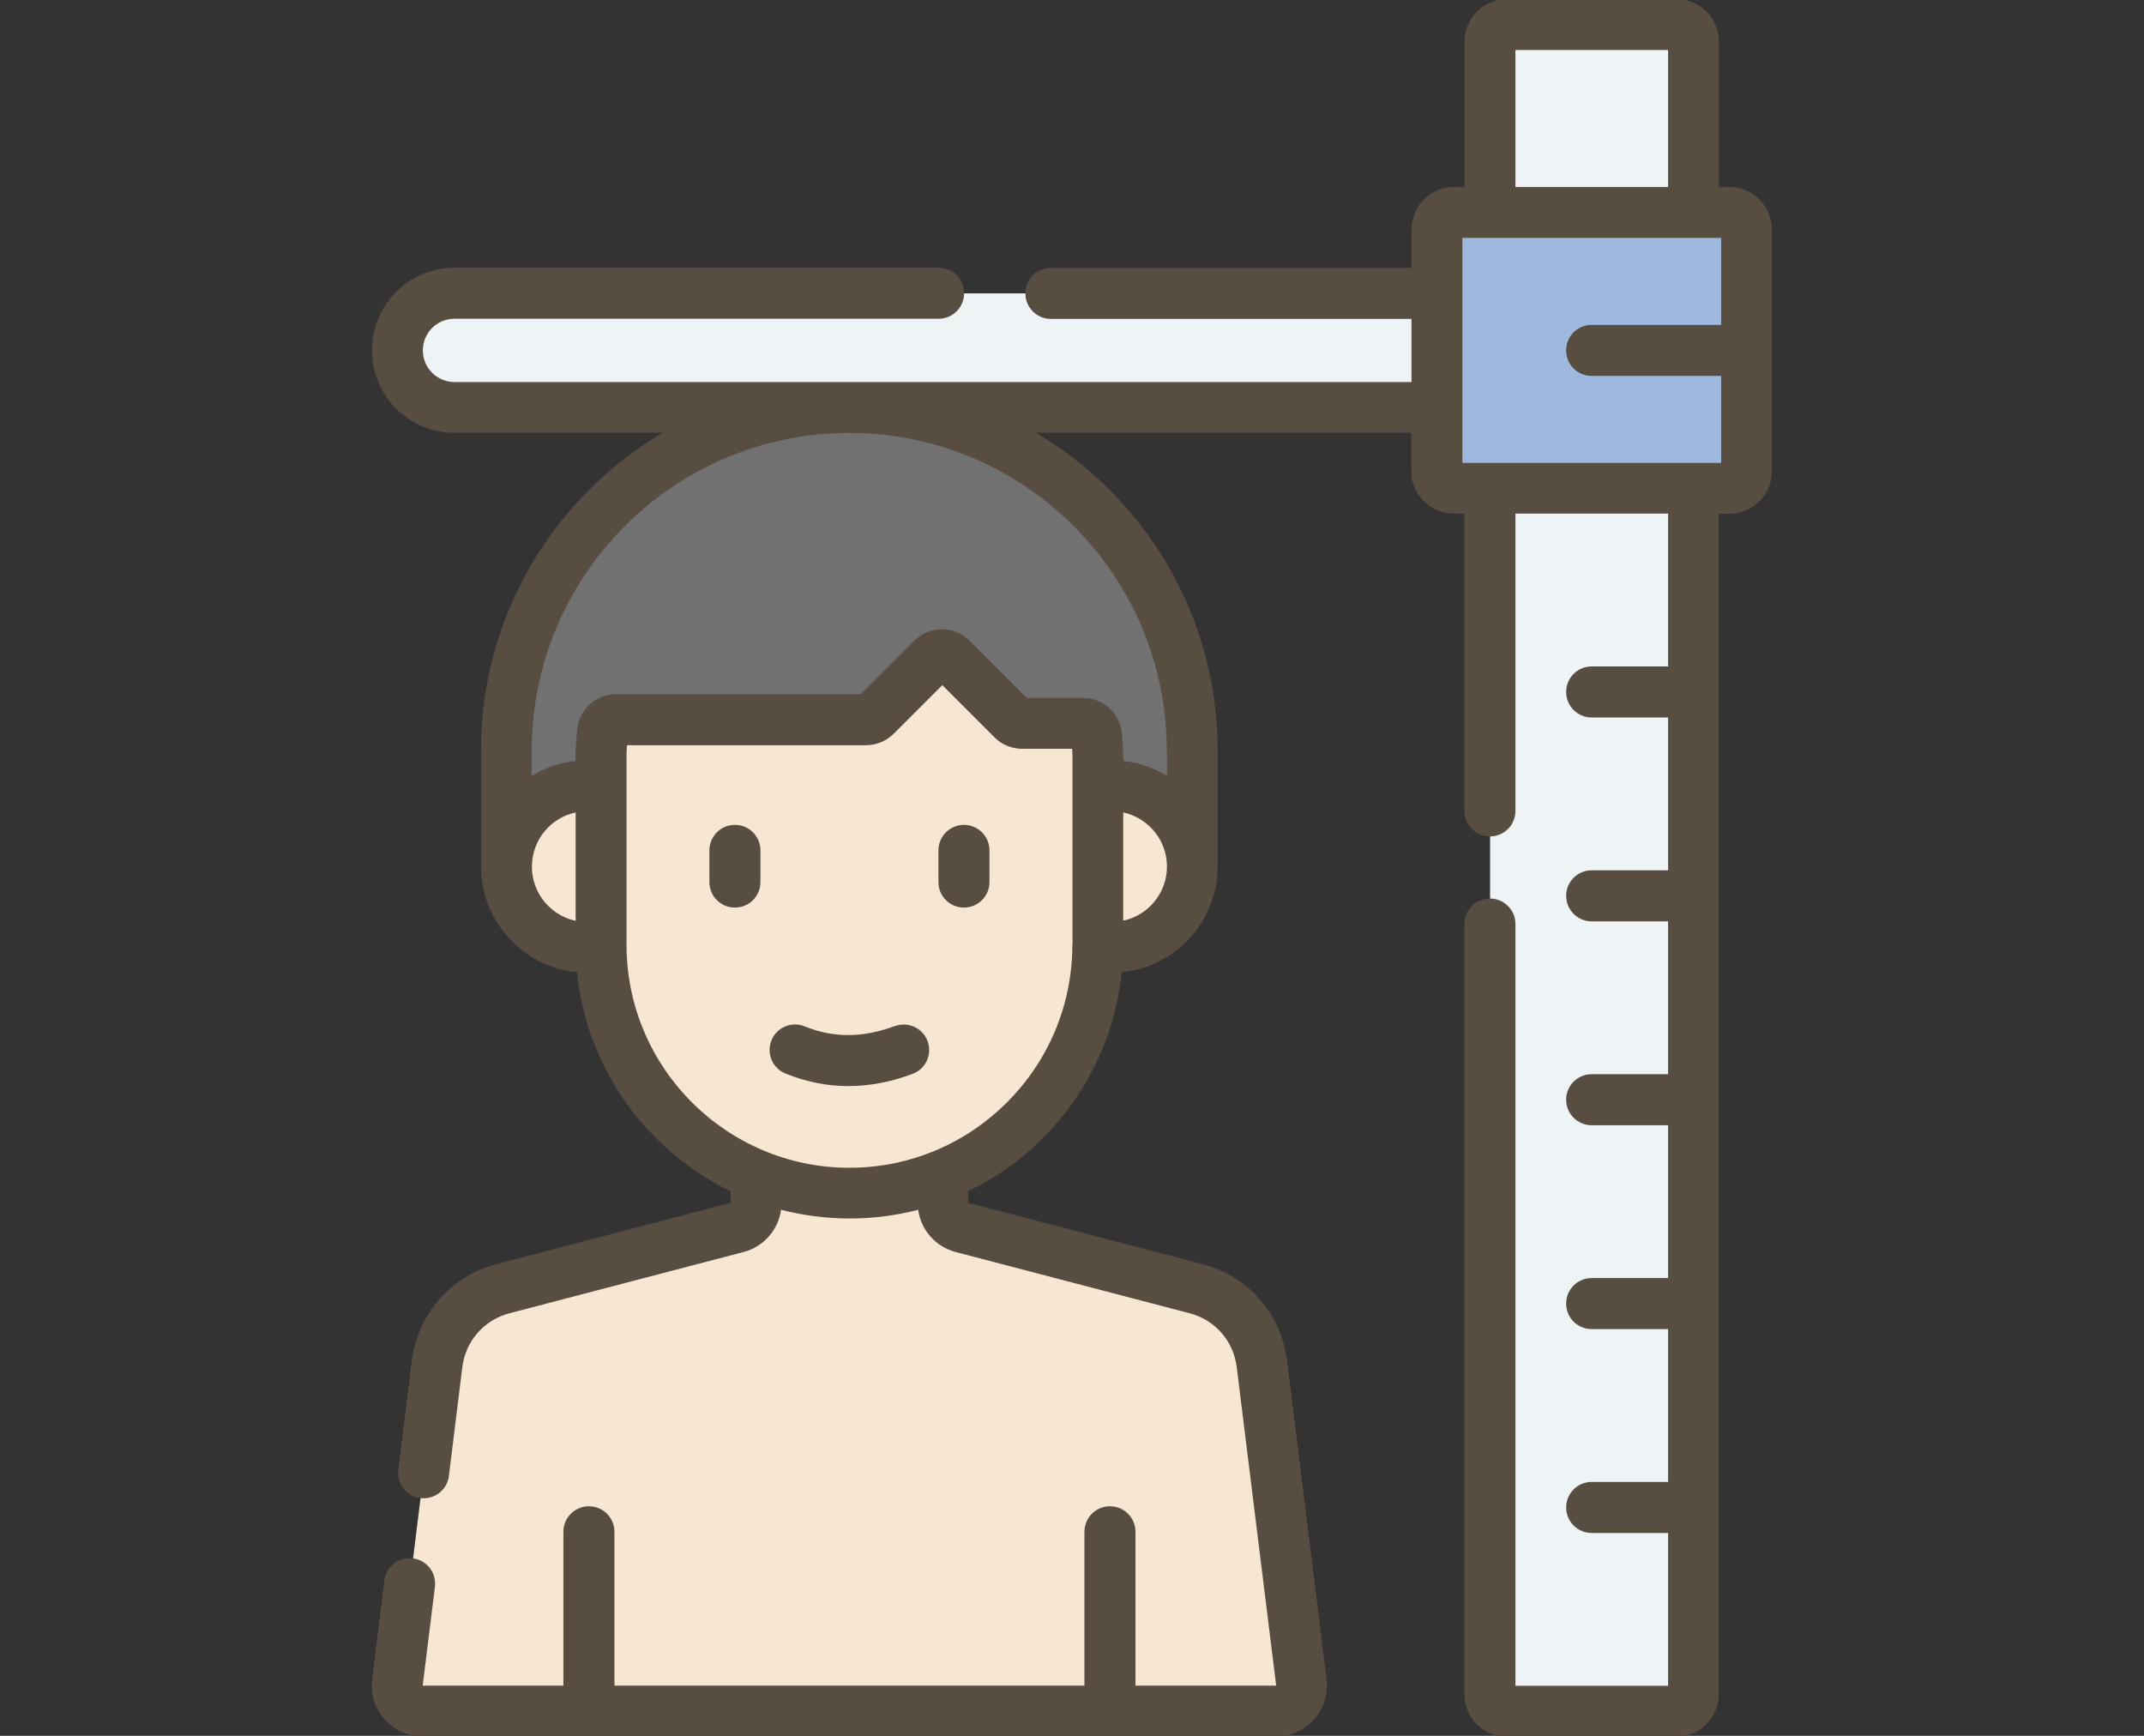
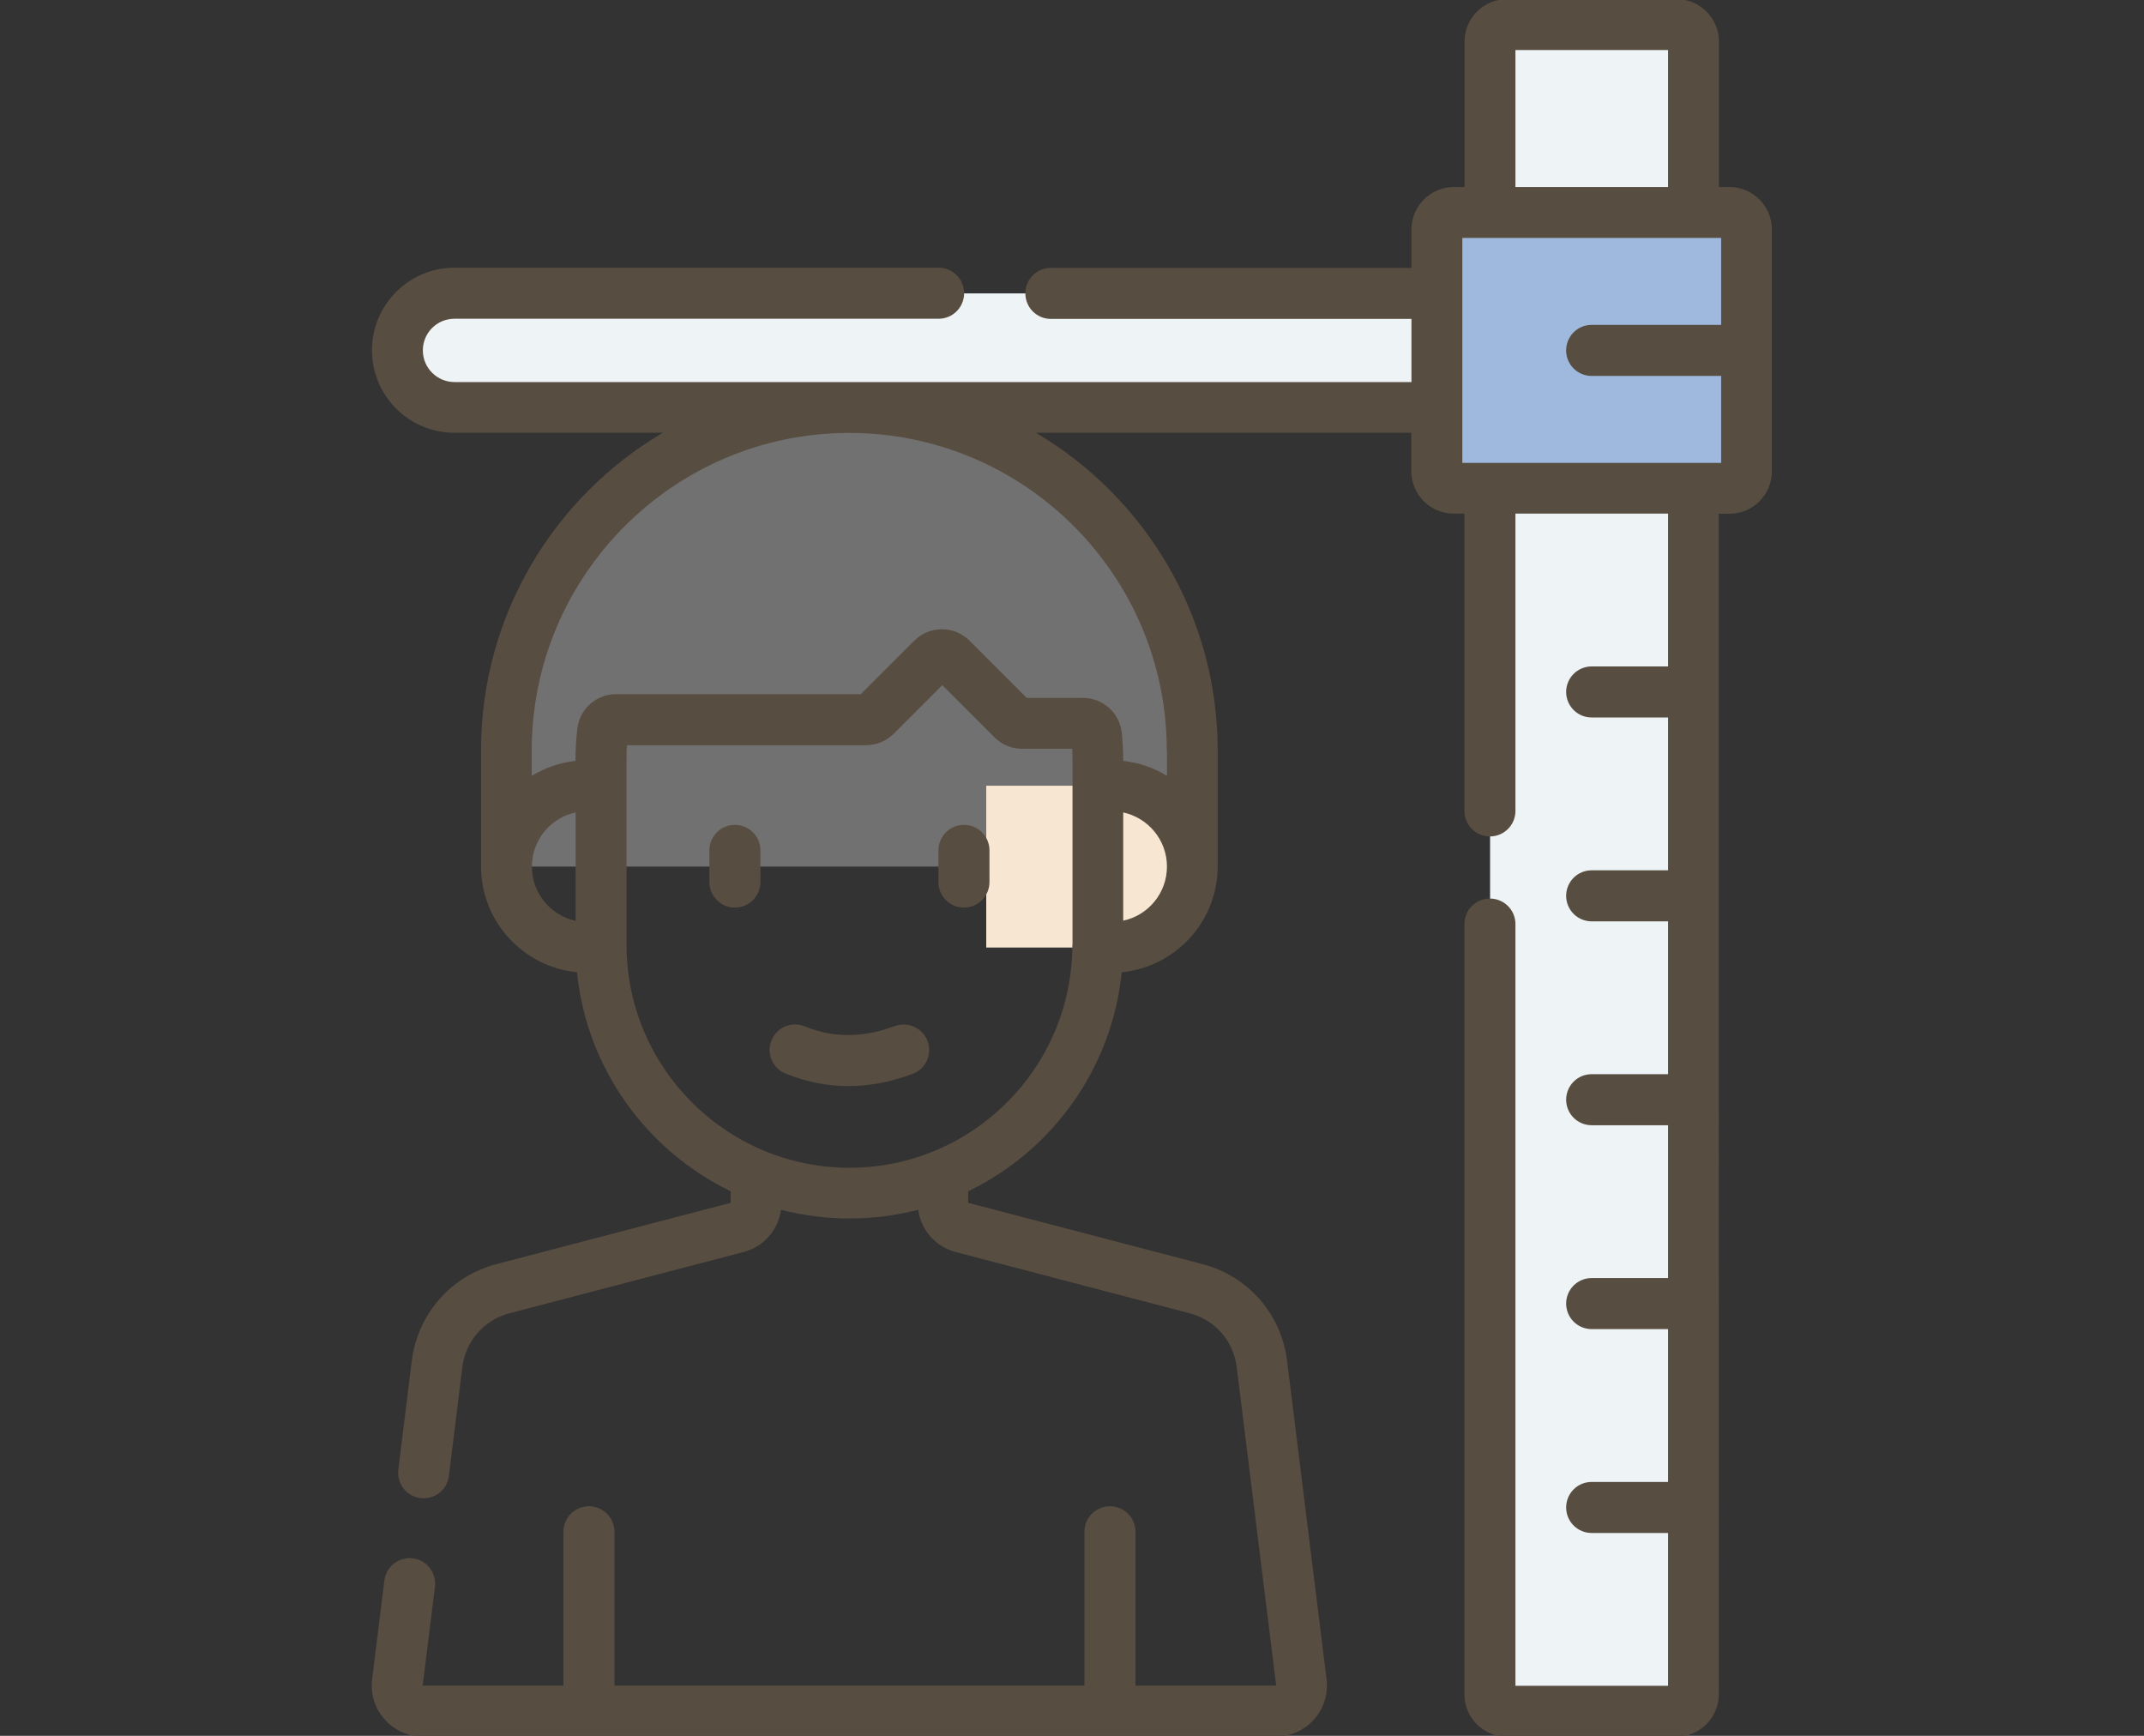
<svg xmlns="http://www.w3.org/2000/svg" id="_レイヤー_1" data-name="レイヤー_1" viewBox="0 0 126 102">
  <rect x="0" y="0" width="126" height="102" fill="#333333" stroke="none" />
  <defs>
    <style>
      .cls-1 {
        fill: #584d41;
      }

      .cls-2 {
        fill: #727171;
      }

      .cls-3 {
        fill: #eef4f5;
      }

      .cls-4 {
        fill: #9fb8dd;
      }

      .cls-5 {
        fill: #f7e7d2;
      }
    </style>
  </defs>
  <g>
-     <path class="cls-5" d="M55.41,64.7v5.99c0,.68.46,1.28,1.12,1.45l8.32,2.18,5.24,1.62c2.07.54,3.61,2.29,3.87,4.42l2.98,18.52c.11.89-.59,1.68-1.48,1.68h-8.73l-2.21-1.99-.78,1.99h-27.62l-1.5-1.99-1.5,1.99h-8.27c-.9,0-1.6-.79-1.48-1.68l2.32-18.72c.26-2.13,1.8-3.88,3.87-4.42l13.76-3.6c.66-.17,1.12-.77,1.12-1.45v-5.99h10.98Z" />
    <path class="cls-2" d="M50.7,24.14c-1.06,0-2.09-.12-3.11.02-10.09,1.45-17.83,9.82-17.83,19.94v6.82h39.81v-6.82c0-11.13-7.3-19.96-18.87-19.96h0Z" />
-     <path class="cls-5" d="M65.33,55.68c2.63,0,4.75-2.13,4.75-4.75s-2.13-4.75-4.75-4.75h-30.81c-2.63,0-4.75,2.13-4.75,4.75s2.13,4.75,4.75,4.75h30.81Z" />
    <path class="cls-5" d="M65.33,46.17h-7.37v9.51h7.37c2.63,0,4.75-2.13,4.75-4.75,0-2.63-2.13-4.75-4.75-4.75Z" />
-     <path class="cls-5" d="M63.72,55.52c0,8.06-4.74,14.4-13.16,14.4-.74,0-1.47.15-2.19.05-7.38-1.02-13.05-7.1-13.05-14.45v-10.85c0-.56.03-1.12.1-1.67.05-.4.41-.7.83-.7h15.31c.22,0,.44-.08.59-.24l3.49-3.35c.33-.31.86-.31,1.18,0l3.72,3.56c.16.15.37.24.59.24h1.66c.43,0,.79.32.83.73l.07,12.28Z" />
    <path class="cls-3" d="M88.77,100.55h9.62c.66,0,1.2-.45,1.2-1V2.44c0-.55-.54-1-1.2-1h-9.62c-.66,0-1.2.45-1.2,1v97.11c0,.55.54,1,1.2,1Z" />
    <path class="cls-3" d="M83.66,23.94l2.18-3.35-2.18-3.35H27.03c-2.03,0-3.67,1.5-3.67,3.35s1.64,3.35,3.67,3.35h56.63Z" />
    <path class="cls-4" d="M85.53,28.7h15.44c.6,0,1.08-.45,1.08-1v-14.22c0-.55-.48-1-1.08-1h-15.44c-.6,0-1.08.45-1.08,1v14.22c0,.55.48,1,1.08,1Z" />
  </g>
  <g>
    <path class="cls-1" d="M43.19,48.47c-.83,0-1.5.67-1.5,1.5v1.86c0,.83.67,1.5,1.5,1.5s1.5-.67,1.5-1.5v-1.86c0-.83-.67-1.5-1.5-1.5h0Z" />
    <path class="cls-1" d="M56.65,48.47c-.83,0-1.5.67-1.5,1.5v1.86c0,.83.67,1.5,1.5,1.5s1.5-.67,1.5-1.5v-1.86c0-.83-.67-1.5-1.5-1.5h0Z" />
    <path class="cls-1" d="M101.65,10.99h-.63V2.44c0-1.37-1.12-2.49-2.49-2.49h-9.97c-1.37,0-2.49,1.12-2.49,2.49v8.55h-.63c-1.37,0-2.49,1.12-2.49,2.49v2.26h-21.19c-.83,0-1.5.67-1.5,1.5s.67,1.5,1.5,1.5h21.19v3.71H26.71c-1.02,0-1.86-.83-1.86-1.86s.83-1.86,1.86-1.86h28.45c.83,0,1.5-.67,1.5-1.5s-.67-1.5-1.5-1.5h-28.45c-2.67,0-4.85,2.17-4.85,4.85s2.17,4.85,4.85,4.85h12.24c-6.39,3.77-10.68,10.72-10.68,18.66v6.82c0,3.24,2.48,5.91,5.64,6.22.57,5.67,4.11,10.49,9.03,12.87v.68s-13.76,3.6-13.76,3.6c-2.68.7-4.63,2.93-4.98,5.68l-.79,6.4c-.1.82.48,1.57,1.3,1.67.06,0,.12.01.19.01.74,0,1.39-.55,1.48-1.31l.79-6.4c.19-1.53,1.28-2.77,2.77-3.16l13.76-3.6c1.18-.31,2.04-1.3,2.2-2.48,1.29.33,2.64.51,4.03.51s2.74-.18,4.03-.51c.16,1.18,1.02,2.17,2.2,2.48l13.76,3.6c1.49.39,2.57,1.63,2.76,3.16l2.32,18.72h-8.27v-9.04c0-.83-.67-1.5-1.5-1.5s-1.5.67-1.5,1.5v9.04h-27.62v-9.04c0-.83-.67-1.5-1.5-1.5s-1.5.67-1.5,1.5v9.04h-8.27l.72-5.81c.1-.82-.48-1.57-1.3-1.67-.82-.1-1.57.48-1.67,1.3l-.72,5.81c-.11.85.16,1.71.73,2.35s1.38,1.01,2.24,1.01h50.15c.86,0,1.67-.37,2.24-1.01.57-.64.83-1.5.73-2.35l-2.32-18.72c-.34-2.75-2.29-4.98-4.98-5.68l-13.76-3.6v-.68c4.92-2.38,8.45-7.19,9.02-12.87,3.16-.31,5.64-2.98,5.64-6.22v-6.82c0-7.94-4.3-14.89-10.68-18.66h22.06v2.26c0,1.37,1.12,2.49,2.49,2.49h.63v17.47c0,.83.67,1.5,1.5,1.5s1.5-.67,1.5-1.5v-17.47h8.97v8.98h-4.49c-.83,0-1.5.67-1.5,1.5s.67,1.5,1.5,1.5h4.49v8.98h-4.49c-.83,0-1.5.67-1.5,1.5s.67,1.5,1.5,1.5h4.49v8.98h-4.49c-.83,0-1.5.67-1.5,1.5s.67,1.5,1.5,1.5h4.49v8.98h-4.49c-.83,0-1.5.67-1.5,1.5s.67,1.5,1.5,1.5h4.49v8.98h-4.49c-.83,0-1.5.67-1.5,1.5s.67,1.5,1.5,1.5h4.49v8.98h-8.97v-44.76c0-.83-.67-1.5-1.5-1.5s-1.5.67-1.5,1.5v45.26c0,1.37,1.12,2.49,2.49,2.49h9.97c1.37,0,2.49-1.12,2.49-2.49V30.19h.63c1.37,0,2.49-1.12,2.49-2.49v-14.22c0-1.37-1.12-2.49-2.49-2.49h0ZM31.26,50.92c0-1.56,1.1-2.87,2.57-3.18v6.37c-1.47-.32-2.57-1.62-2.57-3.18h0ZM63.02,55.52c0,7.23-5.88,13.1-13.1,13.1s-13.1-5.88-13.1-13.1v-10.85c0-.29,0-.59.03-.88h14.04c.61,0,1.19-.24,1.63-.67l2.86-2.86,3.07,3.07c.43.43,1.01.67,1.62.67h2.94c.01.22.02.44.02.66v10.85h0ZM66.01,54.11v-6.37c1.47.32,2.57,1.62,2.57,3.18,0,1.56-1.1,2.87-2.57,3.18ZM68.58,44.1v1.49c-.76-.47-1.64-.78-2.57-.88v-.05c0-.52-.03-1.05-.08-1.57-.12-1.19-1.1-2.08-2.29-2.08h-3.3l-3.36-3.36c-.9-.9-2.35-.9-3.25,0l-3.14,3.14h-14.38c-1.17,0-2.15.87-2.28,2.03-.07.61-.11,1.23-.11,1.84v.05c-.93.1-1.8.41-2.57.88v-1.49c0-10.29,8.37-18.66,18.66-18.66,10.29,0,18.66,8.37,18.66,18.66h0ZM89.06,2.94h8.97v8.05h-8.97V2.94ZM85.94,27.2v-13.22h15.21v5.11h-7.61c-.83,0-1.5.67-1.5,1.5s.67,1.5,1.5,1.5h7.61v5.11h-15.21Z" />
    <path class="cls-1" d="M52.59,60.29c-1.87.7-3.61.71-5.3.02-.76-.31-1.64.05-1.95.82-.31.76.05,1.64.82,1.95,1.2.49,2.44.74,3.69.74s2.51-.24,3.79-.72c.77-.29,1.16-1.15.87-1.93-.29-.77-1.15-1.16-1.93-.87Z" />
  </g>
</svg>